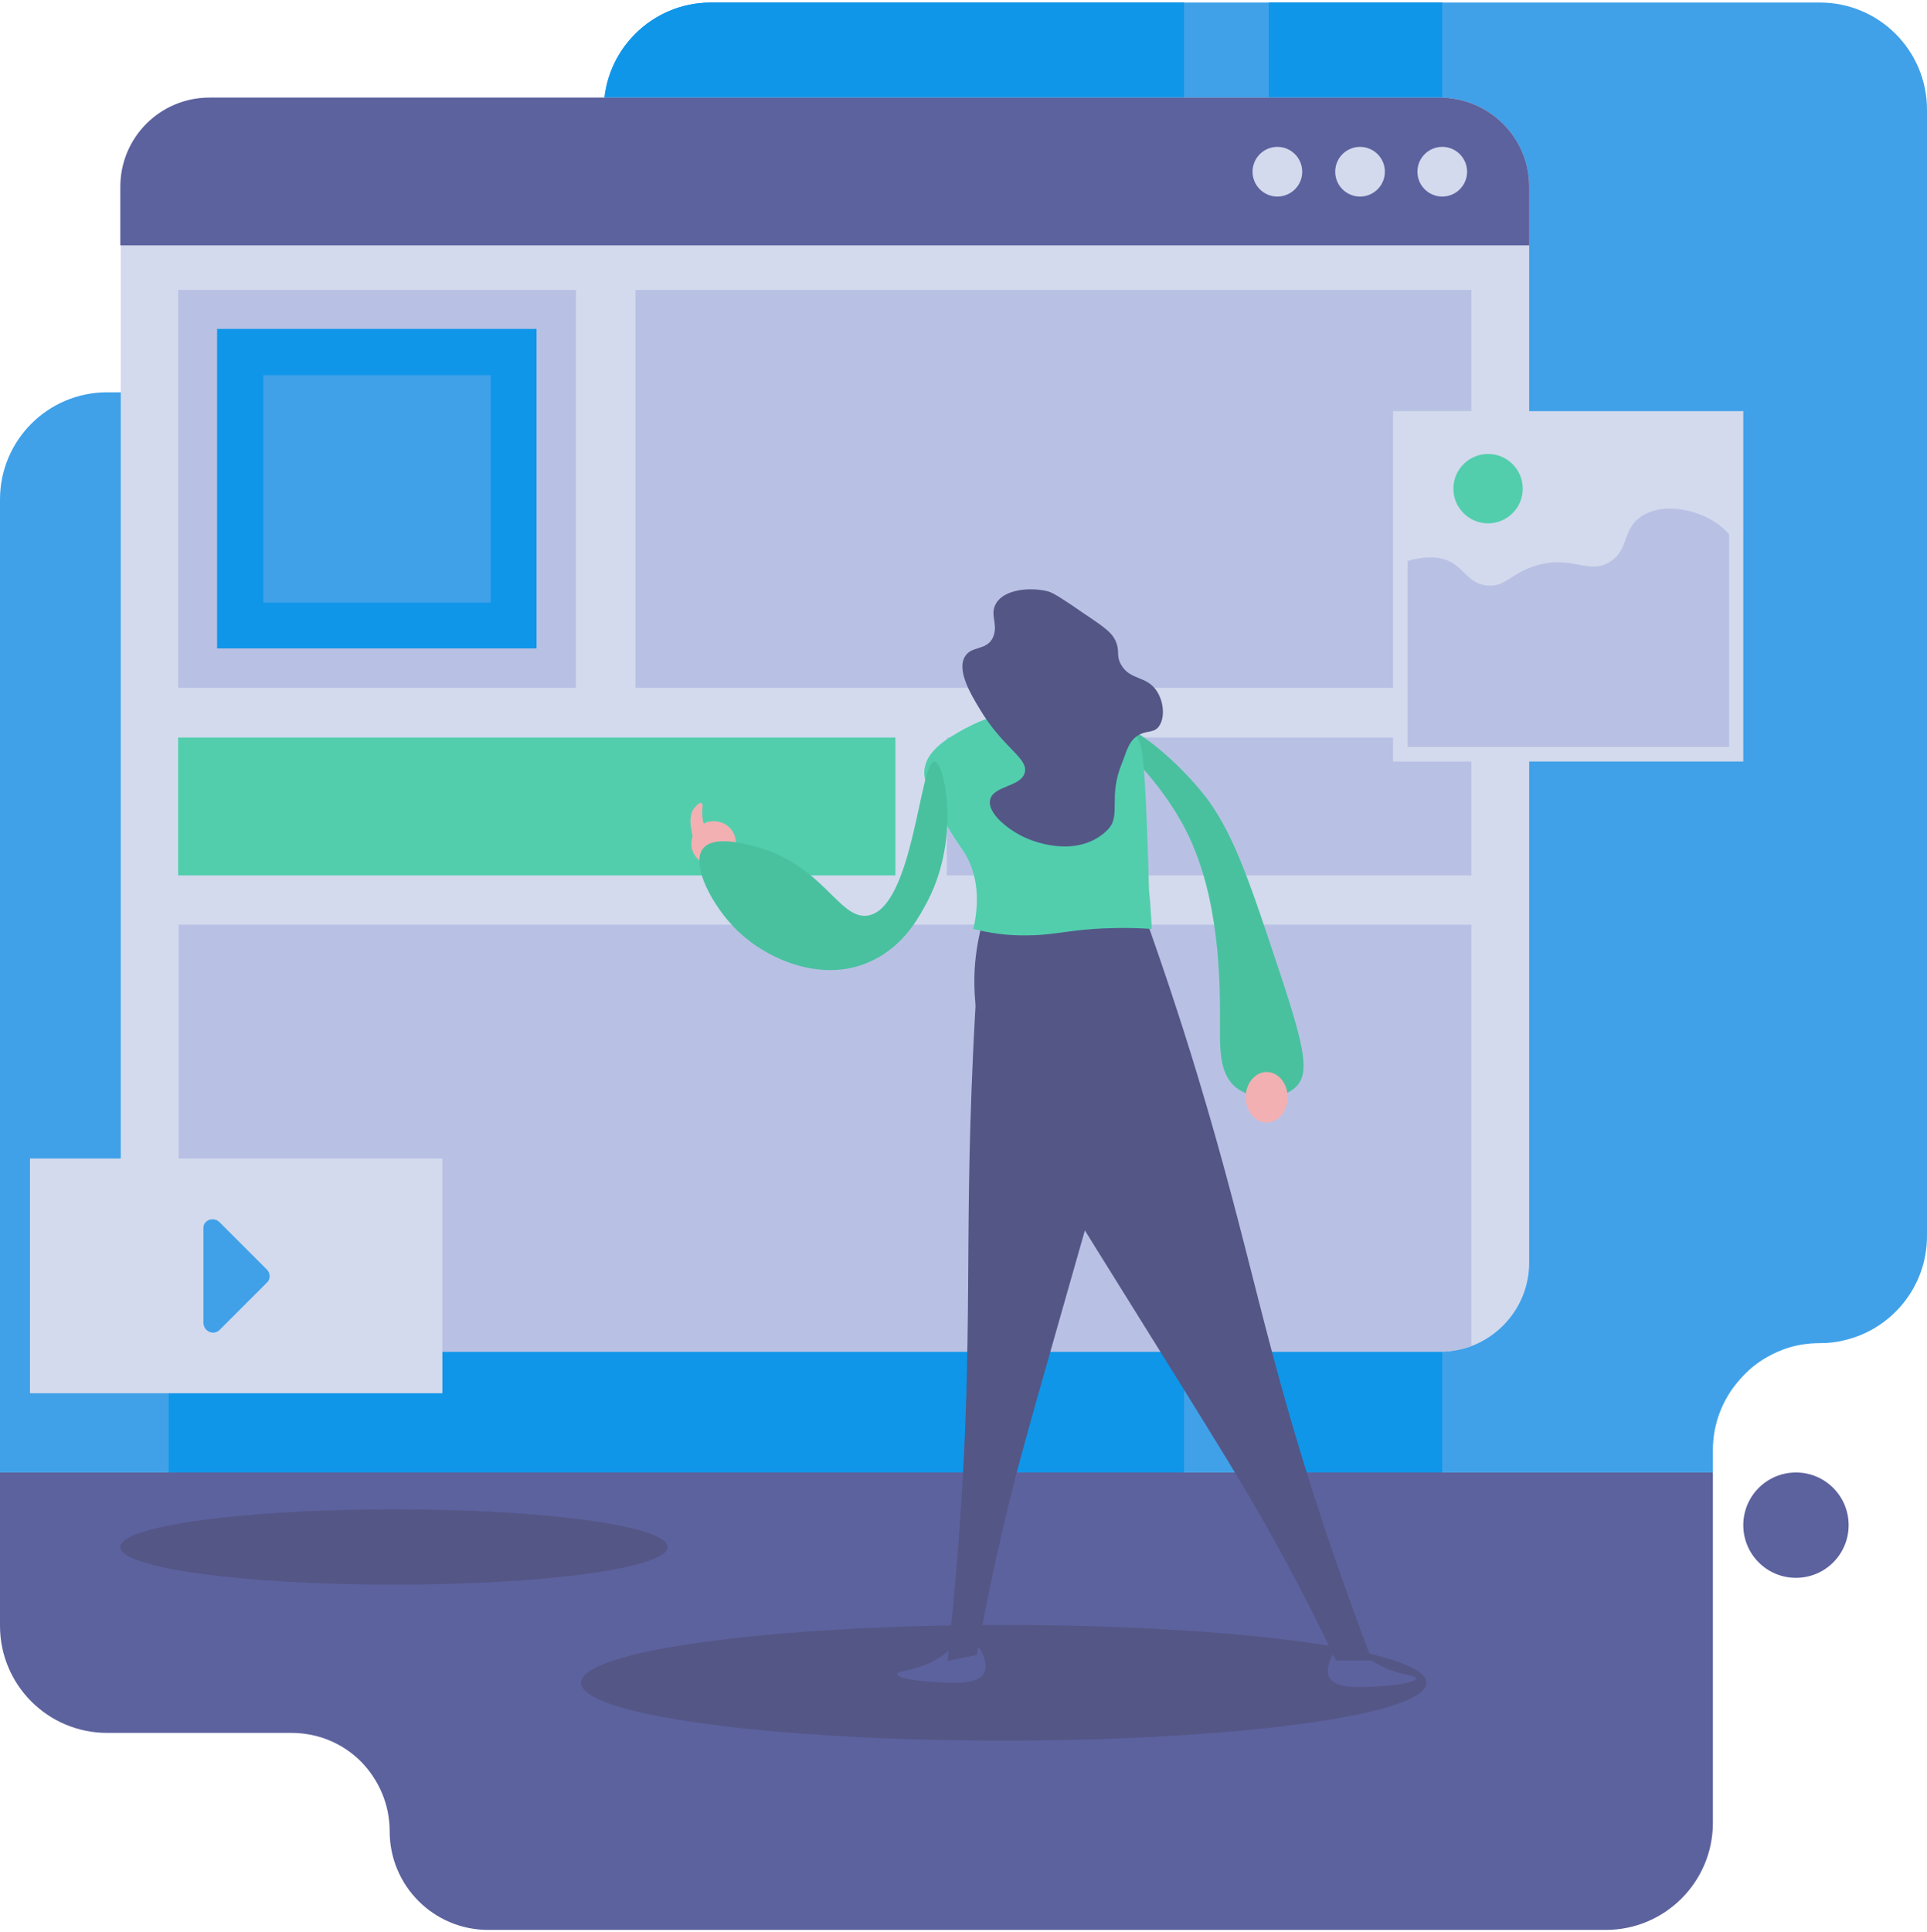
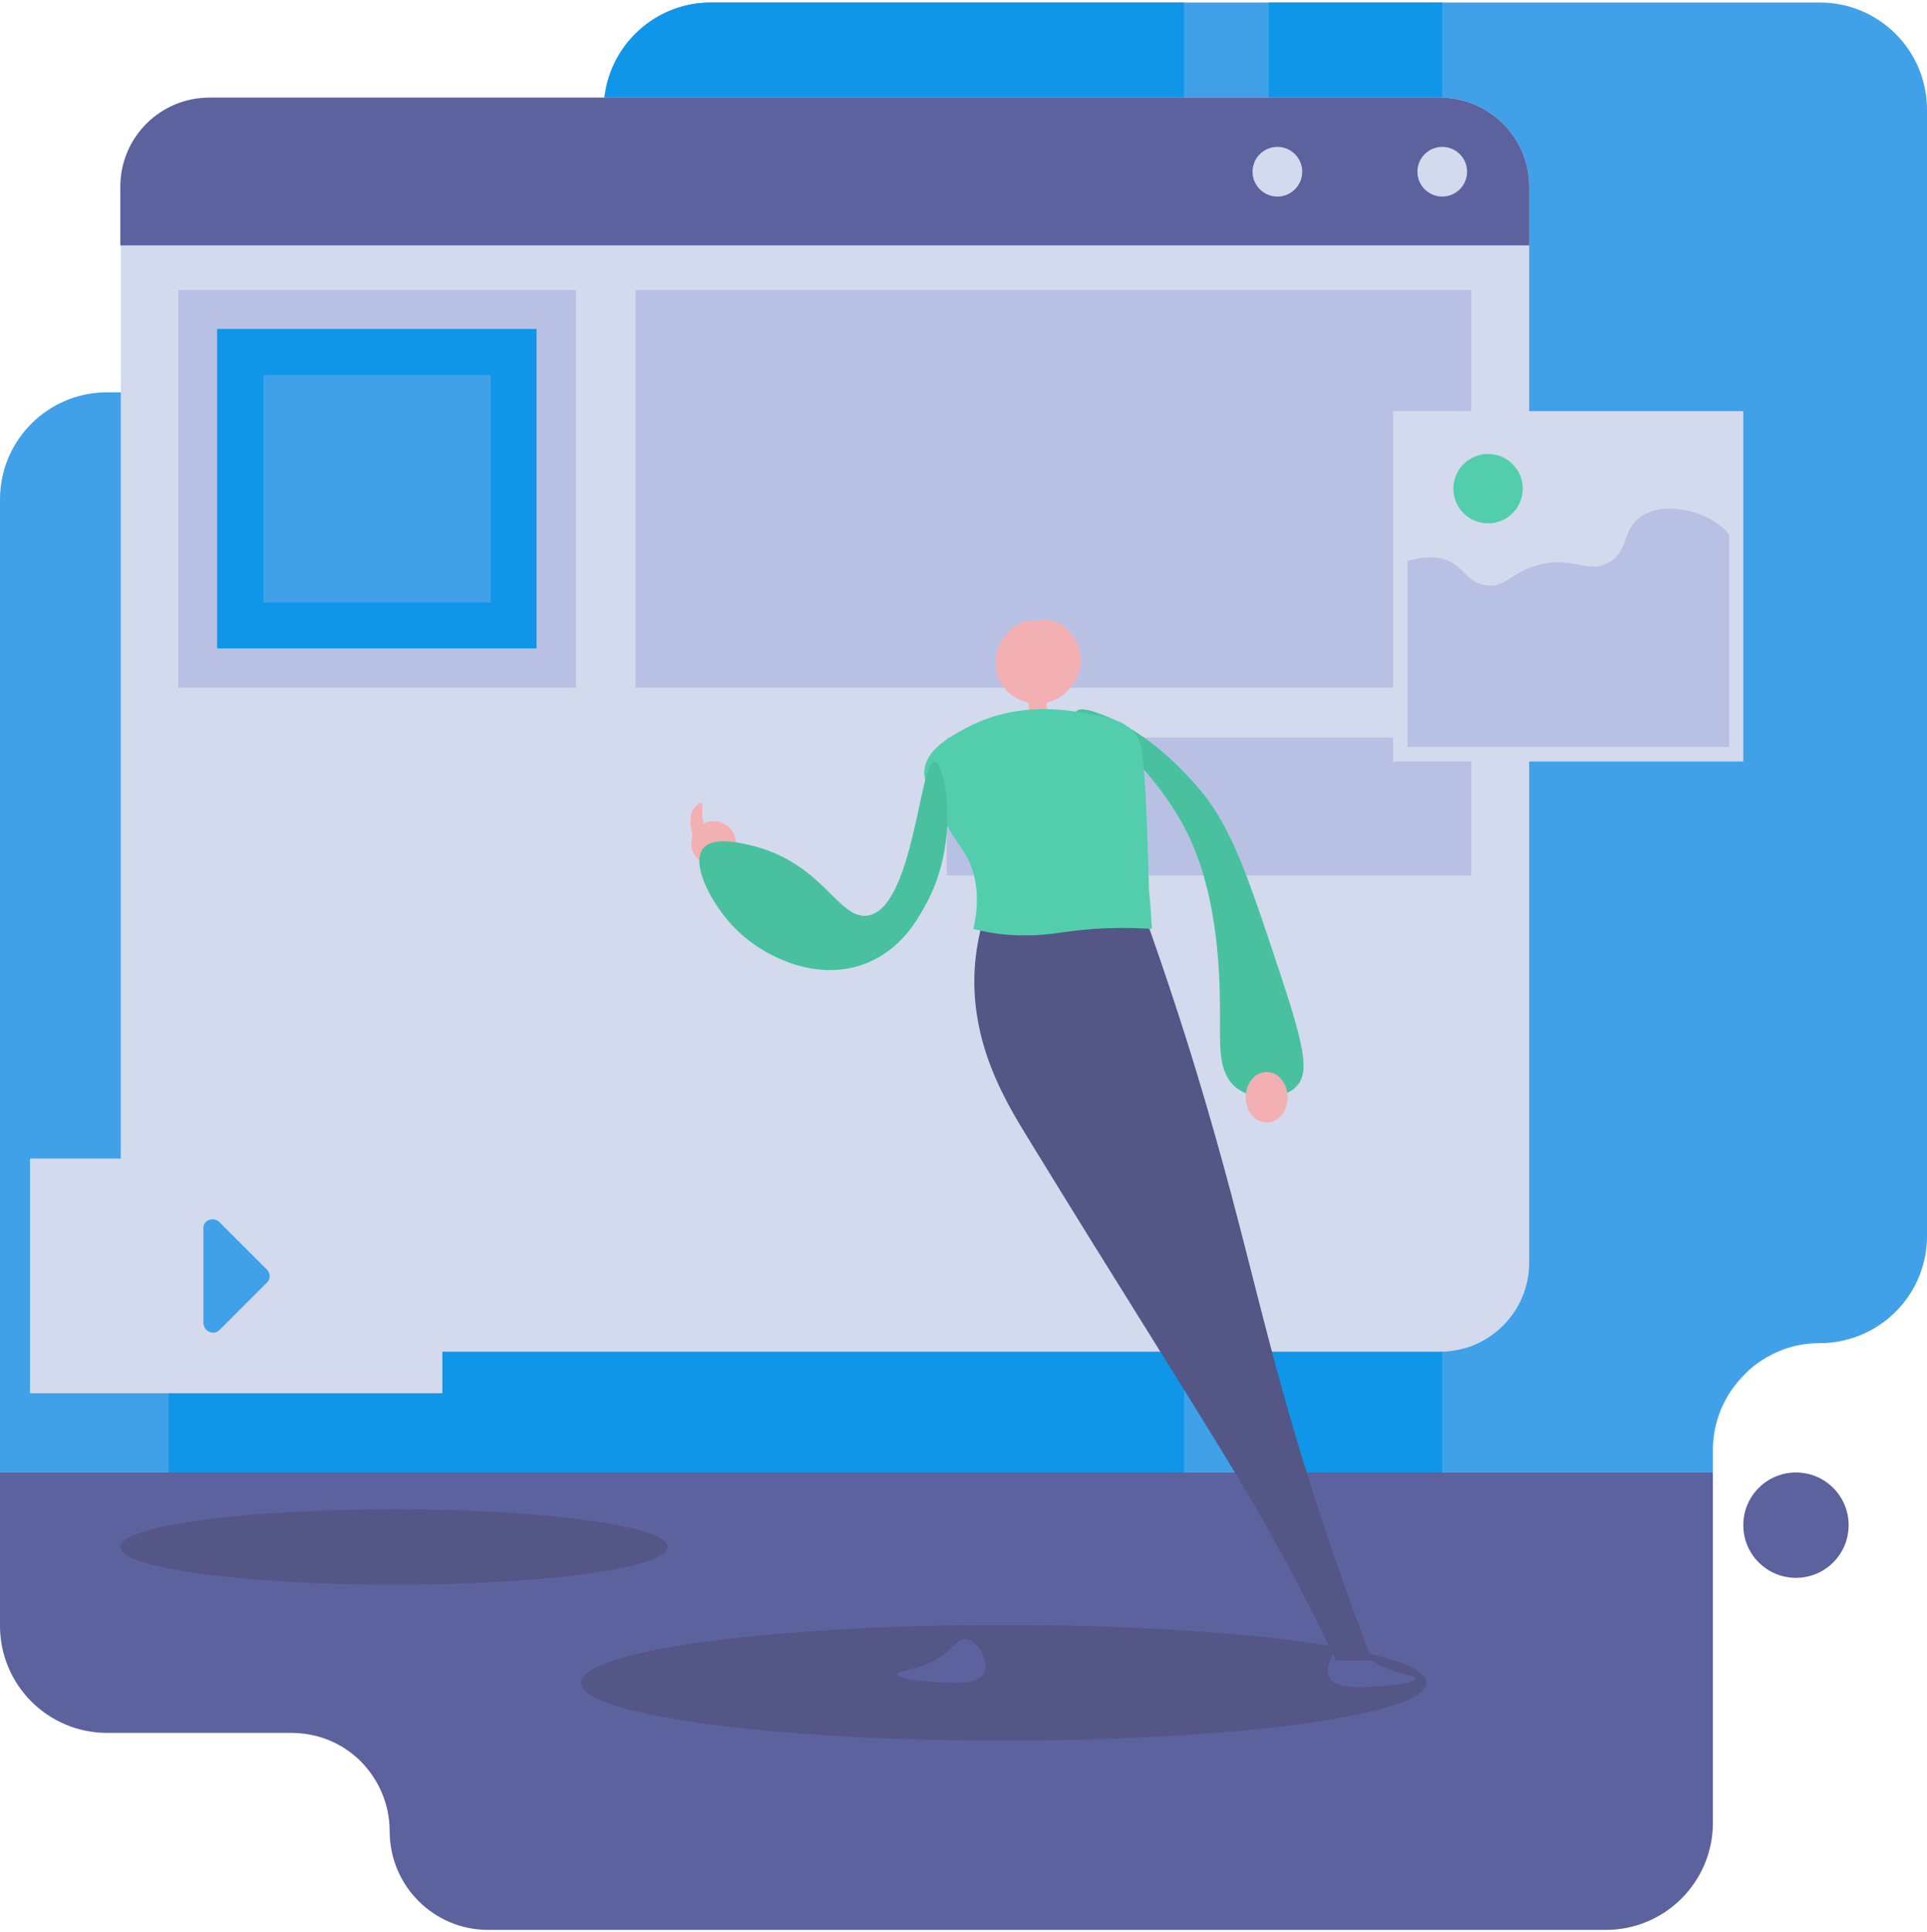
<svg xmlns="http://www.w3.org/2000/svg" id="Layer_1" viewBox="0 0 450 451">
  <defs>
    <style>.cls-1,.cls-2{fill:#0f96e9;}.cls-3{fill:#f2b0b3;}.cls-4{fill:#545686;}.cls-5{fill:#52cead;}.cls-6{fill:#5c629e;}.cls-7,.cls-8{fill:#40a1e9;}.cls-9{fill:#b8c1e4;}.cls-10{fill:#49c19f;}.cls-2,.cls-8{fill-rule:evenodd;}.cls-11{fill:#d3daed;}</style>
  </defs>
  <path class="cls-8" d="M450,25.592V288.592c0,11.8-8.2,21.7-19.2,24.3-1.9,.5-3.8,.7-5.8,.7-3,0-6,.5-8.6,1.5-3.4,1.3-6.5,3.2-9,5.8-1,1-1.9,2.1-2.8,3.3-2.9,4.1-4.6,9-4.6,14.4v5.2H0V116.592c0-13.8,11.2-25,25-25H116c13.8,0,25-11.2,25-25V25.592c0-13.8,11.2-25,25-25H425c13.8,0,25,11.2,25,25Z" />
  <path class="cls-2" d="M276.5,.592V343.792H39.4V91.592H116c13.8,0,25-11.2,25-25V25.592c0-13.8,11.2-25,25-25h110.5Z" />
  <path class="cls-1" d="M336.8,.592h-40.5V343.792h40.5V.592Z" />
  <path class="cls-6" d="M400,343.792v81.8c0,13.8-11.2,25-25,25H114c-12.7,0-23-10.3-23-23,0-6.4-2.6-12.1-6.7-16.3-4.2-4.2-9.9-6.7-16.3-6.7H25c-13.8,0-25-11.2-25-25v-35.8H400Z" />
  <path class="cls-6" d="M419.4,368.392c6.8,0,12.3-5.5,12.3-12.3s-5.5-12.3-12.3-12.3-12.3,5.5-12.3,12.3,5.5,12.3,12.3,12.3Z" />
  <path class="cls-4" d="M92,369.992c35.3,0,63.9-3.9,63.9-8.8s-28.6-8.8-63.9-8.8-63.9,3.9-63.9,8.8,28.6,8.8,63.9,8.8Z" />
  <path class="cls-4" d="M234.4,406.392c54.5,0,98.7-6,98.7-13.5s-44.2-13.5-98.7-13.5-98.7,6-98.7,13.5,44.2,13.5,98.7,13.5Z" />
  <path class="cls-11" d="M357.099,43.592v251.2c0,8.9-5.6,16.5-13.5,19.5-2.3,.8-4.7,1.3-7.2,1.3H48.899c-2.5,0-5-.5-7.2-1.3-7.9-2.9-13.5-10.5-13.5-19.5V43.592c0-11.5,9.3-20.8,20.8-20.8H336.499c11.3,.1,20.6,9.3,20.6,20.8Z" />
  <path class="cls-6" d="M357.1,43.592v13.7H28.1v-13.7c0-11.5,9.3-20.8,20.8-20.8H336.4c11.4,.1,20.7,9.3,20.7,20.8Z" />
-   <path class="cls-5" d="M209.1,172.192H41.6v32.2H209.1v-32.2Z" />
  <path class="cls-9" d="M343.6,172.192h-122.5v32.2h122.5v-32.2Z" />
  <path class="cls-9" d="M343.599,67.692H148.399v92.9h195.2V67.692Z" />
  <path class="cls-9" d="M134.5,67.692H41.6v92.9h92.9V67.692Z" />
-   <path class="cls-9" d="M343.599,215.892v98.4c-2.3,.8-4.7,1.3-7.2,1.3H48.899c-2.5,0-5-.5-7.2-1.3v-98.4H343.599Z" />
  <path class="cls-11" d="M336.8,45.892c3.203,0,5.8-2.597,5.8-5.8s-2.597-5.8-5.8-5.8-5.8,2.597-5.8,5.8,2.597,5.8,5.8,5.8Z" />
-   <path class="cls-11" d="M317.6,45.892c3.203,0,5.8-2.597,5.8-5.8s-2.597-5.8-5.8-5.8-5.8,2.597-5.8,5.8,2.597,5.8,5.8,5.8Z" />
  <path class="cls-11" d="M298.3,45.892c3.203,0,5.8-2.597,5.8-5.8s-2.597-5.8-5.8-5.8-5.8,2.597-5.8,5.8,2.597,5.8,5.8,5.8Z" />
  <path class="cls-1" d="M125.299,76.792H50.699v74.6H125.299V76.792Z" />
  <path class="cls-7" d="M114.6,87.592H61.5v53.1h53.1v-53.1Z" />
  <path class="cls-6" d="M314.7,383.692c1.8-.2,2.4,1.8,5.8,4.1,5.2,3.5,10.2,3.1,10.2,4.1,0,1.1-6.7,1.7-7.1,1.7-5.4,.4-11.8,.9-13.2-2-1.3-2.7,1.6-7.7,4.3-7.9Z" />
  <path class="cls-6" d="M225.5,382.692c-1.8-.2-2.4,1.8-5.8,4.1-5.2,3.5-10.2,3.1-10.2,4.1,0,1.1,6.7,1.7,7.1,1.7,5.4,.4,11.8,.9,13.2-2,1.3-2.8-1.5-7.7-4.3-7.9Z" />
  <path class="cls-3" d="M245.799,153.392c1,.9-.9,3.5-1.4,7.8-.3,3.3,.4,6.1,1.2,8.1-1.5,.3-2.9,.6-4.4,.9-.6-2.7-1-5.1-1.2-7.1-.6-5.8,.3-7.1,.7-7.6,1.4-1.9,4.2-2.9,5.1-2.1Z" />
  <path class="cls-4" d="M232.5,206.892c-2,4.4-4.4,11.1-4.9,19.5-.9,17,6.8,30.1,12.2,38.9,20.9,34.2,40.9,65.5,51.1,82.7,5.3,8.9,12.9,22.5,21.1,39.7h8.4c-2.5-6.6-6.6-17.5-11.2-31.3-14.1-42.4-16.9-63.6-29.7-105.8-3.3-10.9-8.6-27.4-16.1-47.6-10.3,1.3-20.6,2.6-30.9,3.9Z" />
  <path class="cls-10" d="M256.4,166.491c15.1,5.3,26,20.7,26,20.7,6.2,8.8,9.7,19.5,16.8,40.9,5.7,17.2,6.5,22.6,3.5,25.6-3.2,3.3-10.2,3.3-14.1,.2-4.1-3.4-3.7-9.6-3.7-15.7,0-8.8,0-28.8-8-44.4-5.5-10.8-16-21.8-20.7-22.7-.5-.1-3.2-.5-4.5-2.5-.4-.7-.9-1.9-.4-2.5,.9-1.1,4,0,5.1,.4Z" />
-   <path class="cls-4" d="M256.8,195.792c2.5,3.9,5.8,10.1,7.9,18.3,4.2,16.5,.5,30.7-2.1,40.2-10.2,37-20.3,71-25.2,89.6-2.5,9.6-6,24.2-9.3,42.5-2.3,.5-4.6,.9-6.8,1.4,.7-6.9,1.9-18.3,2.9-32.5,3-43.9,1-65.1,3-108.6,.5-11.2,1.5-28.3,3.6-49.4,8.6-.6,17.3-1.1,26-1.5Z" />
  <path class="cls-5" d="M268.999,216.892c-5.8-.4-10.5-.2-13.7,0-6.7,.5-10.1,1.5-15.5,1.5h-1.7c-4.7-.1-8.4-.9-10.8-1.5,1.6-7,.6-11.9-.7-15.1-1.4-3.5-2.9-4.2-6.4-10.8-3.2-5.8-4.7-8.7-4.3-11.5,.7-4.5,5.5-7.2,9.3-9.3,.1-.1,.3-.2,.4-.2,11.6-6.3,23.4-4.3,28.3-3.4,5.3,1,8.4,1.6,10.8,4.3,1.9,2.1,2.3,4.3,2.9,16.5,.5,10.1,.7,20.1,.7,20.1,0,0,.1,1.4,.3,3.3,.1,1.9,.3,4.3,.4,6.1Z" />
  <path class="cls-3" d="M237.4,145.992c1.6-.9,3.4-1.3,5.2-1.1,1.8-.5,3.9,.1,5.4,1,2.8,1.8,4.6,5.4,4.4,8.7-.6,7.5-8.5,12.2-15.2,8.3-6.5-3.7-6.1-13.1,.2-16.9Z" />
-   <path class="cls-4" d="M244.8,138.092c-4.2-1.1-10.3-.5-12.2,2.8-1.6,2.7,.7,5-.8,8.1-1.5,2.9-4.9,1.8-6.4,4.2-2.1,3.2,1.3,8.9,3.3,12.2,5.5,9.3,11.5,11.6,10.6,15-.9,3.4-7.4,3-8.1,6.4-.6,3.1,4.1,6.7,7.2,8.3,4.6,2.4,14.2,4.8,20.3-1.4,3.2-3.3,0-7.5,3.3-15.5,1-2.4,1.4-4.9,3.6-6.4,2-1.3,3.5-.6,4.8-1.9,1.7-1.9,1.5-5.9-.3-8.6-2.4-3.6-6.2-2.4-8.3-6.1-1.3-2.3-.1-3.1-1.4-5.8-.9-1.7-2.1-2.7-7.2-6.1-4.9-3.4-7.3-4.9-8.4-5.2Z" />
  <path class="cls-3" d="M295.799,262.092c2.707,0,4.9-2.642,4.9-5.9s-2.193-5.9-4.9-5.9c-2.706,0-4.9,2.642-4.9,5.9s2.194,5.9,4.9,5.9Z" />
  <path class="cls-3" d="M171.7,195.592c.7,2.8-1,5.6-3.7,6.4-2.8,.7-5.6-1-6.4-3.7-.7-2.8,1-5.6,3.7-6.4,2.9-.7,5.7,.9,6.4,3.7Z" />
  <path class="cls-3" d="M165.1,195.892c.7-1.2-.9-2.3-1.1-5.4-.1-1.7,.3-2.8-.2-3-.4-.2-1.2,.6-1.7,1.2-1.2,1.7-.9,3.8-.6,5.2,.2,1.4,.4,2.4,1.2,2.8,.8,.3,2-.1,2.4-.8Z" />
  <path class="cls-10" d="M218.199,177.792c-3.4-.3-4.9,34.6-15.7,36-6.7,.8-10.3-12-26.3-16.2-2.7-.7-9.6-2.5-12,.5-3,3.7,2.1,13.5,8.1,19.3,6.8,6.5,19.3,12.1,30.5,7.3,7.5-3.2,11.2-9.5,13-12.8,8.8-15.2,4.9-33.9,2.4-34.1Z" />
  <path class="cls-11" d="M407.1,95.992h-81.8v81.8h81.8V95.992Z" />
  <path class="cls-11" d="M403.8,99.393h-75.1v75.1h75.1V99.393Z" />
  <path class="cls-9" d="M403.8,124.792v49.6h-75.1v-43.4c3.3-1,6.6-1.2,9.2-.2,4,1.6,4.8,5.4,9.3,5.9,4.4,.5,5.5-2.9,11.7-4.7,8.5-2.4,12,2.3,17-.8,4.7-2.9,2.8-7.7,7.5-10.7,4.8-3.1,12.1-1.7,16.8,1.2,1.6,1,2.7,2,3.6,3.1Z" />
  <path class="cls-5" d="M347.499,122.192c4.474,0,8.1-3.626,8.1-8.1,0-4.473-3.626-8.1-8.1-8.1-4.473,0-8.1,3.627-8.1,8.1,0,4.474,3.627,8.1,8.1,8.1Z" />
  <path class="cls-11" d="M103.3,270.492H7v54.8H103.3v-54.8Z" />
  <path class="cls-7" d="M51.199,285.292l11.1,11.1c.9,.9,.9,2.3,0,3.1l-11,11c-1.4,1.4-3.7,.4-3.8-1.6v-22.1c-.1-1.9,2.3-2.8,3.7-1.5Z" />
</svg>